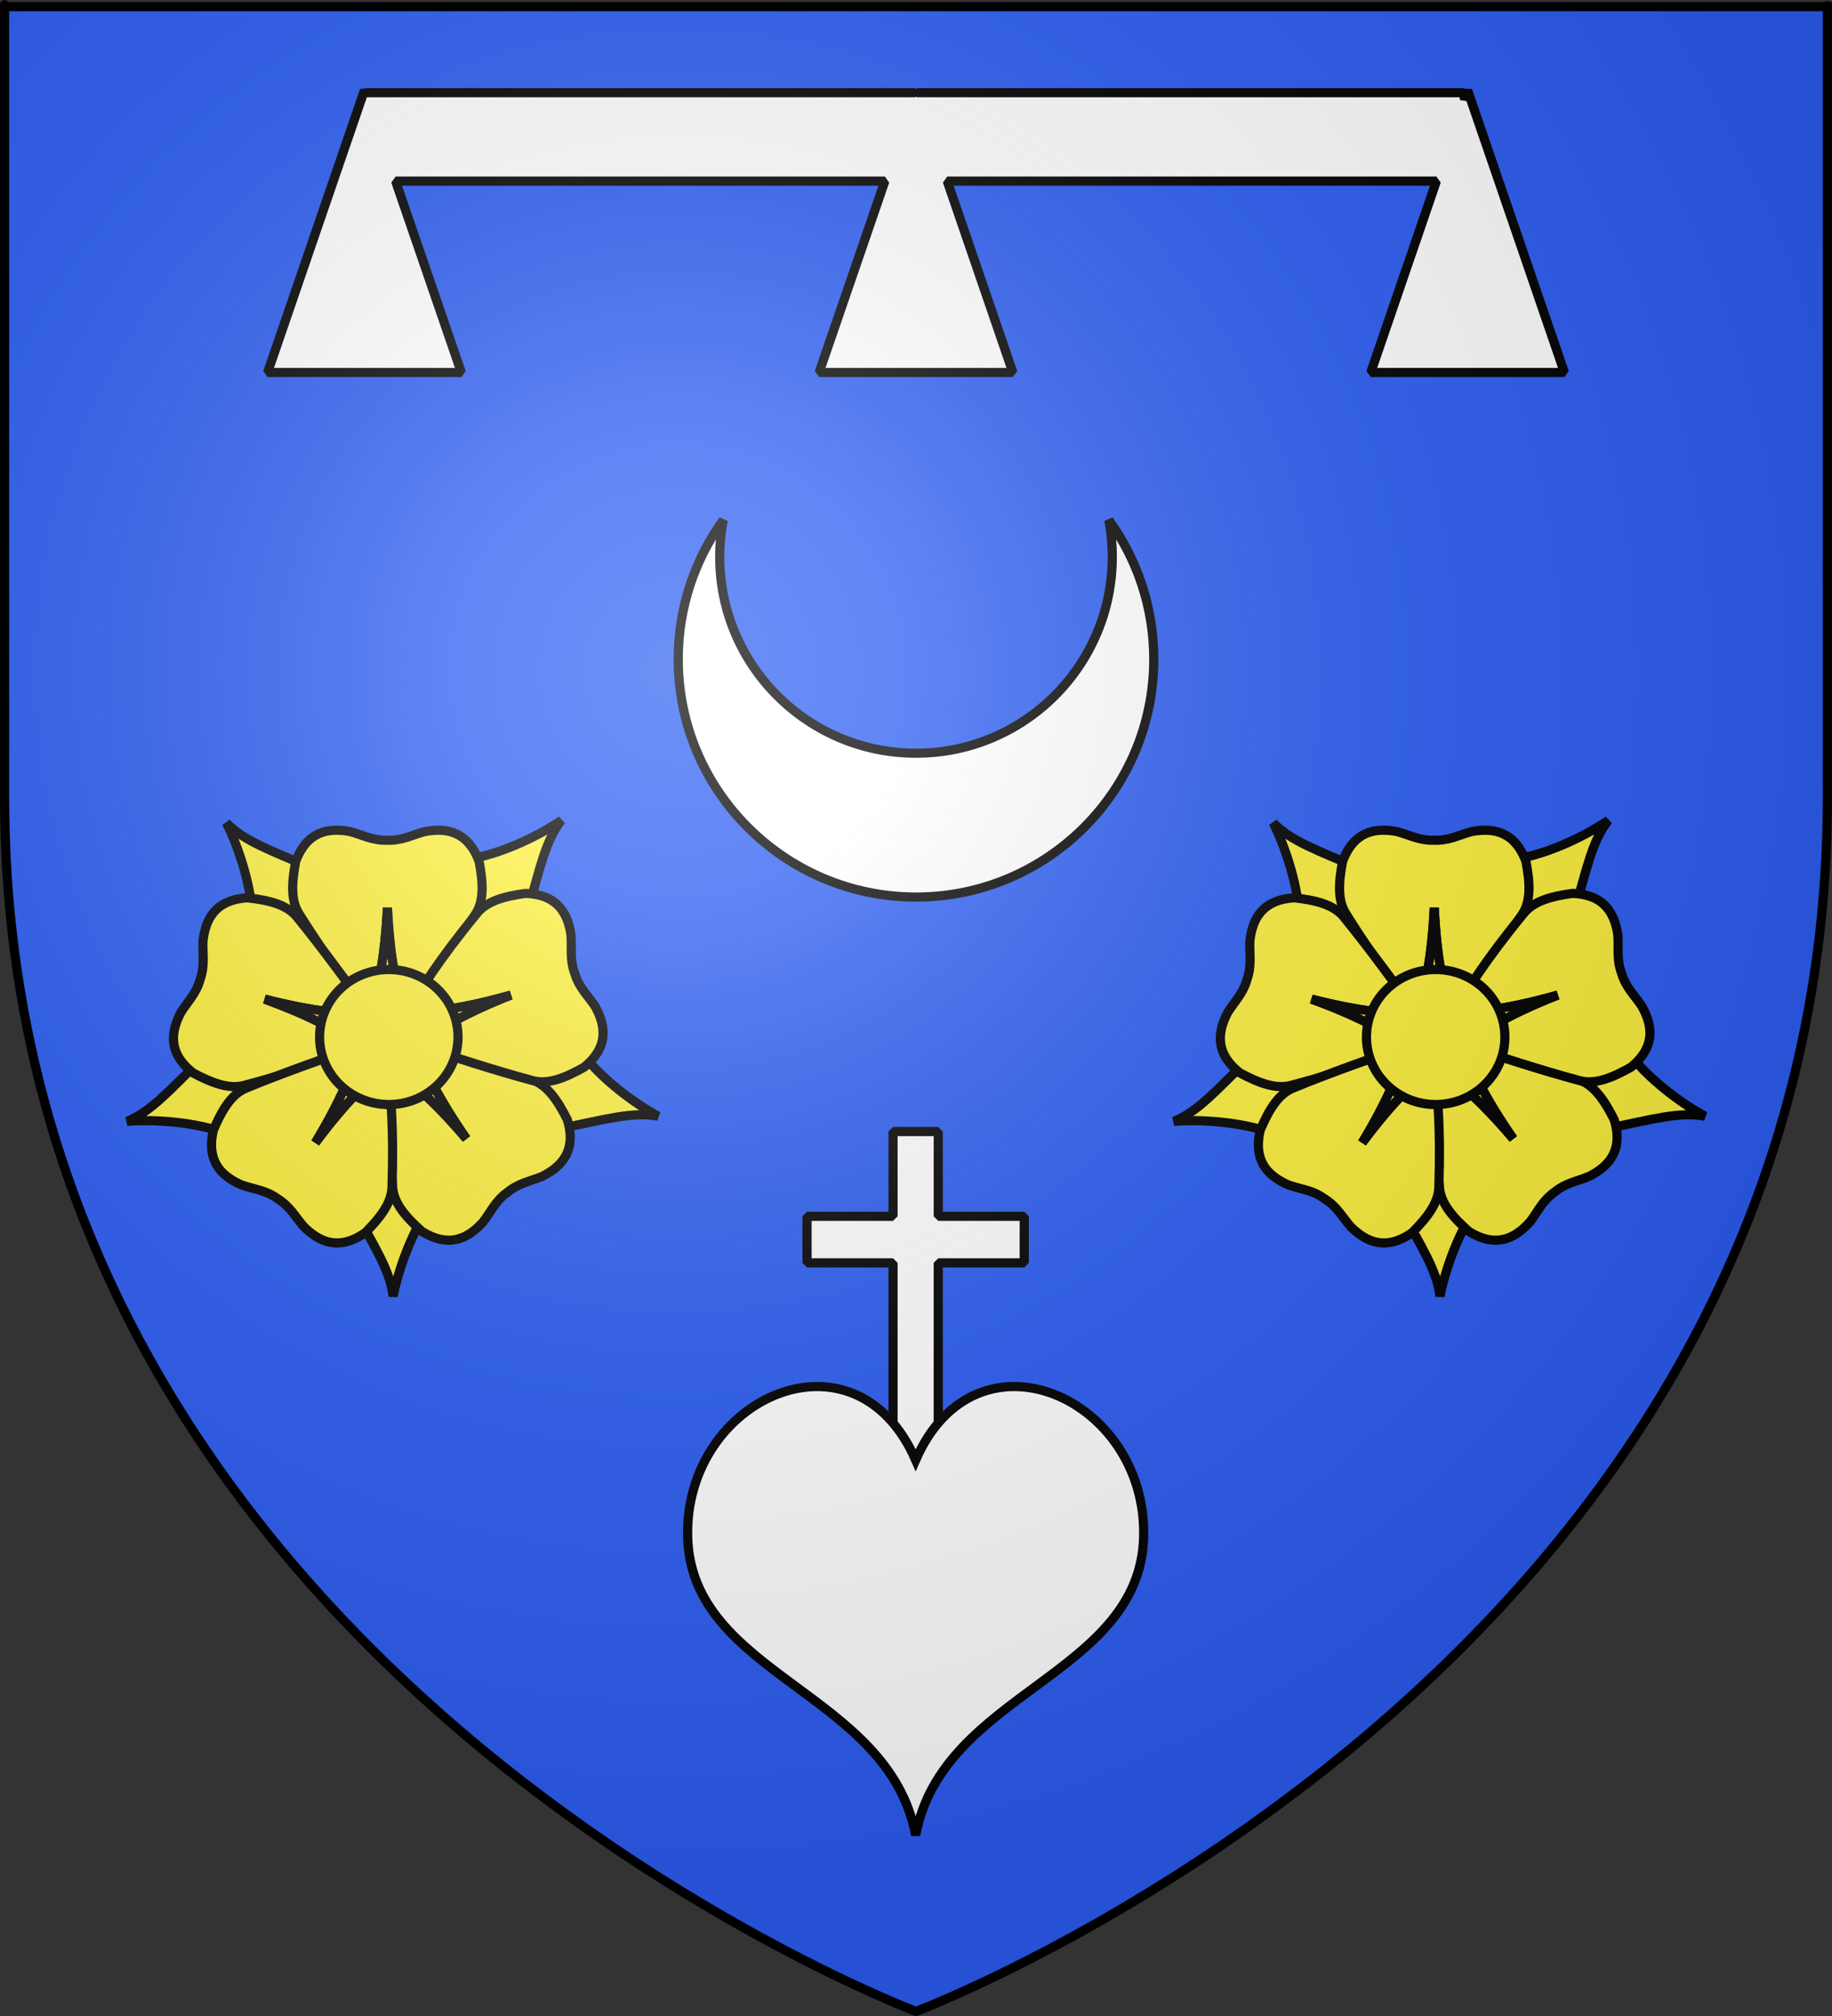
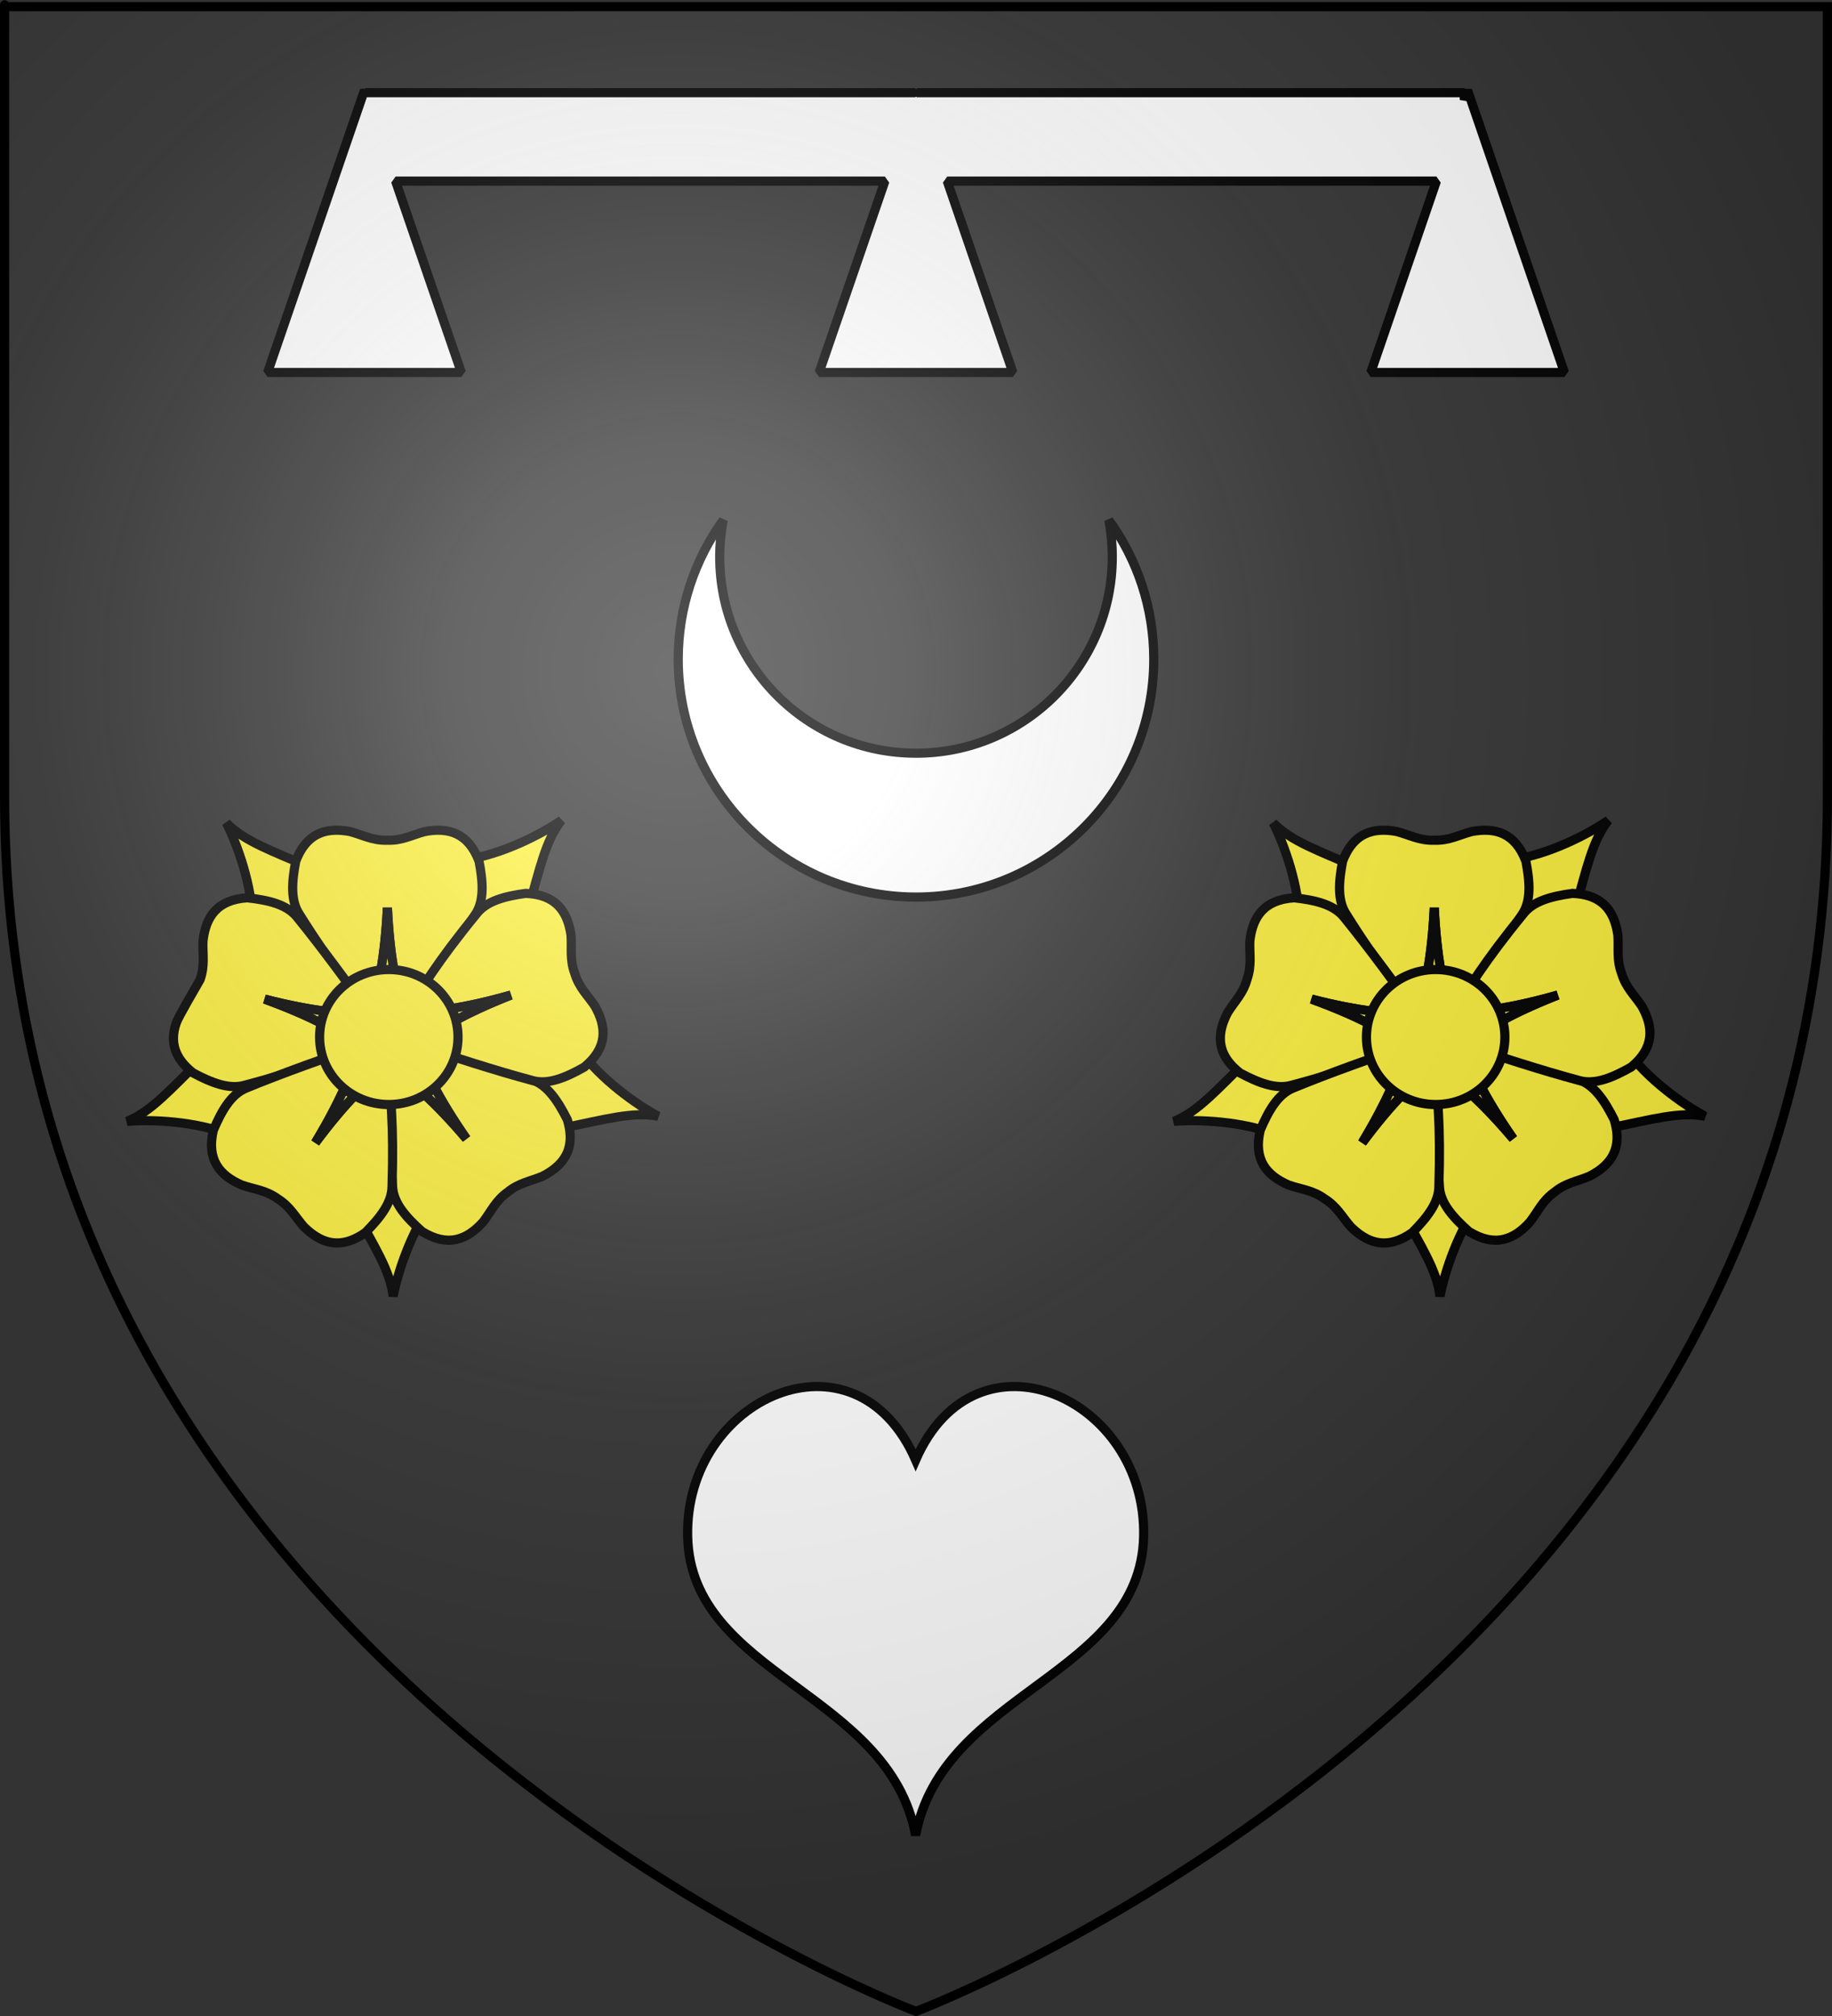
<svg xmlns="http://www.w3.org/2000/svg" xmlns:ns1="http://sodipodi.sourceforge.net/DTD/sodipodi-0.dtd" xmlns:ns2="http://www.inkscape.org/namespaces/inkscape" xmlns:xlink="http://www.w3.org/1999/xlink" height="660" width="600" version="1.0" id="svg2" ns1:version="0.32" ns2:version="0.46" ns1:docname="Blason ville fr Veulettes-sur-Mer (Seine-Maritime).svg" ns1:docbase="D:\Mes documents\Renaud-Notre Lapin" ns2:export-filename="/Users/olivier/Desktop/Blason Rouge/Blason_Vide_3D.png" ns2:export-xdpi="144" ns2:export-ydpi="144" ns2:output_extension="org.inkscape.output.svg.inkscape">
  <rect width="100%" height="100%" fill="#333333" stroke="none" />
  <ns1:namedview ns2:window-height="814" ns2:window-width="1152" ns2:pageshadow="2" ns2:pageopacity="0.0" guidetolerance="10.0" gridtolerance="10.0" objecttolerance="10.0" borderopacity="1.0" bordercolor="#666666" pagecolor="#ffffff" id="base" showgrid="false" height="660px" ns2:zoom="0.63" ns2:cx="238.42548" ns2:cy="274.31559" ns2:window-x="0" ns2:window-y="14" ns2:current-layer="layer3" showguides="true" ns2:guide-bbox="true" />
  <desc id="desc4">Flag of Canton of Valais (Wallis)</desc>
  <defs id="defs6">
    <linearGradient id="linearGradient2893">
      <stop style="stop-color:white;stop-opacity:0.314;" offset="0" id="stop2895" />
      <stop id="stop2897" offset="0.19" style="stop-color:white;stop-opacity:0.251;" />
      <stop style="stop-color:#6b6b6b;stop-opacity:0.125;" offset="0.6" id="stop2901" />
      <stop style="stop-color:black;stop-opacity:0.125;" offset="1" id="stop2899" />
    </linearGradient>
    <g id="s">
      <g id="c">
        <path id="t" d="M 0,0 L 0,1 L 0.5,1 L 0,0 z" transform="matrix(0.951,0.309,-0.309,0.951,0,-1)" />
        <use xlink:href="#t" transform="scale(-1,1)" id="use2144" x="0" y="0" width="810" height="540" />
      </g>
      <g id="a">
        <use xlink:href="#c" transform="matrix(0.309,0.951,-0.951,0.309,0,0)" id="use2147" x="0" y="0" width="810" height="540" />
        <use xlink:href="#c" transform="matrix(-0.809,0.588,-0.588,-0.809,0,0)" id="use2149" x="0" y="0" width="810" height="540" />
      </g>
      <use xlink:href="#a" transform="scale(-1,1)" id="use2151" x="0" y="0" width="810" height="540" />
    </g>
    <radialGradient ns2:collect="always" xlink:href="#linearGradient2893" id="radialGradient10915" gradientUnits="userSpaceOnUse" gradientTransform="matrix(1.353,0,0,1.349,-75.691,-85.747)" cx="221.445" cy="226.331" fx="221.445" fy="226.331" r="300" />
  </defs>
  <g ns2:groupmode="layer" id="layer3" ns2:label="Fond écu" style="display:inline" transform="translate(-1.938,1.2525328e-6)">
    <g style="fill:#fcef3c" transform="matrix(-0.226,4.106416e-2,0,0.22,1237.759,-14.878)" id="g9080" />
    <g style="fill:#fcef3c" id="g9102" transform="matrix(0.226,4.106416e-2,0,0.22,517.424,-14.878)" />
    <g id="g5172" transform="matrix(-0.226,4.106416e-2,0,0.22,1467.917,164.328)" style="fill:#fcef3c" />
    <g transform="matrix(0.226,4.106416e-2,0,0.22,747.583,164.328)" id="g5174" style="fill:#fcef3c" />
    <path id="path5965" style="fill:#e20909;fill-rule:evenodd;stroke:#000000;stroke-width:2;stroke-linecap:butt;stroke-linejoin:miter;stroke-miterlimit:4;stroke-dasharray:none;stroke-opacity:1" d="" ns1:nodetypes="cc" />
    <path d="" style="fill:#e20909;fill-rule:evenodd;stroke:#000000;stroke-width:2;stroke-linecap:butt;stroke-linejoin:miter;stroke-miterlimit:4;stroke-dasharray:none;stroke-opacity:1" id="path5975" ns1:nodetypes="ccccc" />
    <g id="g11024" transform="translate(-1628.86,-1994.259)" />
    <g id="g9301" transform="translate(-14.567,0)" style="display:inline" />
-     <path ns2:export-ydpi="144" ns2:export-xdpi="144" id="path10853" style="opacity:1;fill:#2b5df2;fill-opacity:1;fill-rule:evenodd;stroke:#000000;stroke-width:2.5;stroke-linecap:butt;stroke-linejoin:miter;stroke-miterlimit:4;stroke-dasharray:none;stroke-opacity:1" d="M 301.938,658.5 C 301.938,658.5 600.438,546.18 600.438,260.728 C 600.438,-24.723 600.438,2.176 600.438,2.176 L 3.438,2.176 L 3.438,260.728 C 3.438,546.18 301.938,658.5 301.938,658.5 z" ns1:nodetypes="cccccc" />
  </g>
  <g ns2:groupmode="layer" id="layer4" ns2:label="Meubles" transform="translate(-1.938,1.2525328e-6)" style="display:inline">
    <g id="g5098" transform="matrix(0.924,0,0,0.924,22.827,40.104)" style="stroke:#000000;stroke-width:3.245;stroke-miterlimit:4;stroke-dasharray:none;stroke-opacity:1;display:inline">
-       <path id="rect5093" d="M 293.927,357.514 L 293.927,387.538 L 263.445,387.538 L 263.445,404.042 L 293.927,404.042 L 293.927,474.364 L 309.95,474.364 L 309.95,404.042 L 340.431,404.042 L 340.431,387.538 L 309.95,387.538 L 309.95,357.514 L 293.927,357.514 z" style="fill:#ffffff;stroke:#000000;stroke-width:3.245;stroke-linejoin:bevel;stroke-miterlimit:4;stroke-dasharray:none;stroke-opacity:1" />
      <g style="fill:#ffffff;stroke:#000000;stroke-width:4.237;stroke-miterlimit:4;stroke-dasharray:none;stroke-opacity:1" transform="matrix(0.766,0,0,0.766,219.801,446.545)" id="g4898">
        <g id="g4900" ns2:label="Fond écu" style="opacity:1;fill:#ffffff;stroke:#000000;stroke-width:4.237;stroke-miterlimit:4;stroke-dasharray:none;stroke-opacity:1;display:inline" transform="translate(-193.244,-191.393)">
          <path id="path6679" style="fill:#ffffff;fill-opacity:1;stroke:#000000;stroke-width:4.237;stroke-miterlimit:4;stroke-dasharray:none;stroke-opacity:1" d="M 300.481,400.668 C 312.897,334.3 404.4,326.905 405.977,262.587 C 407.552,198.312 328.621,162.773 300.481,227.107 C 272.342,162.773 193.41,198.312 194.986,262.587 C 196.562,326.905 288.066,334.3 300.481,400.668 z" ns1:nodetypes="cscsc" />
        </g>
        <g style="fill:#ffffff;stroke:#000000;stroke-width:4.237;stroke-miterlimit:4;stroke-dasharray:none;stroke-opacity:1" id="g4903" ns2:label="Meubles" transform="translate(-193.244,-191.393)" />
      </g>
    </g>
    <path style="fill:#ffffff;stroke:#000000;stroke-width:3;stroke-linejoin:bevel;stroke-miterlimit:4;stroke-dasharray:none;stroke-opacity:1;display:inline" d="M 238.805,170.266 C 229.539,183.079 224.068,198.812 224.068,215.821 C 224.068,258.804 258.969,293.678 301.952,293.678 C 344.935,293.678 379.808,258.804 379.808,215.821 C 379.808,198.814 374.363,183.078 365.099,170.266 C 365.839,174.168 366.224,178.196 366.224,182.313 C 366.224,217.797 337.436,246.585 301.952,246.585 C 266.468,246.585 237.653,217.797 237.653,182.313 C 237.653,178.196 238.064,174.168 238.805,170.266 z" id="path5079" />
    <path style="fill:#ffffff;stroke:#000000;stroke-width:3;stroke-linejoin:bevel;stroke-miterlimit:4;stroke-dasharray:none;stroke-opacity:1;display:inline" d="M 121.288,29.577 L 121.019,30.345 L 120.981,30.345 L 120.981,30.46 L 89.577,121.946 L 153.037,121.946 L 131.5,59.292 L 291.745,59.292 L 270.208,121.946 L 333.669,121.946 L 312.17,59.292 L 472.377,59.292 L 450.877,121.946 L 514.3,121.946 L 482.589,29.577 L 481.514,32.725 L 481.514,30.345 L 302.226,30.345 L 301.957,29.577 L 301.689,30.345 L 121.556,30.345 L 121.288,29.577 z" id="rect5082" />
    <g id="g5225" transform="translate(1.557,39.807)" style="stroke:#000000;stroke-width:3;stroke-miterlimit:4;stroke-dasharray:none;stroke-opacity:1;display:inline">
      <g style="fill:#fcef3c;stroke:#000000;stroke-width:3.364;stroke-miterlimit:4;stroke-dasharray:none;stroke-opacity:1" transform="matrix(0.892,0,0,0.892,39.935,226.486)" id="g5105">
        <g transform="matrix(0.202,0,0,0.202,3.622,3.232)" style="fill:#fcef3c;stroke:#000000;stroke-width:16.653;stroke-miterlimit:4;stroke-dasharray:none;stroke-opacity:1" id="g5107">
          <path d="M 958.886,534.195 C 918.345,512.647 854.113,466.468 815.852,413.608 L 640.732,418.824 L 622.909,473.193 L 784.137,555.91 C 863.503,539.789 912.556,525.5 958.886,534.195 z" style="fill:#fcef3c;fill-opacity:1;fill-rule:evenodd;stroke:#000000;stroke-width:16.653;stroke-linecap:butt;stroke-linejoin:miter;stroke-miterlimit:4;stroke-dasharray:none;stroke-opacity:1" id="path5109" />
          <path d="M 477.117,861.464 C 485.736,816.369 510.892,741.366 550.099,689.205 L 493.414,523.43 L 436.207,522.454 L 404.778,700.916 C 443.612,771.985 471.747,814.633 477.117,861.464 z" style="fill:#fcef3c;fill-opacity:1;fill-rule:evenodd;stroke:#000000;stroke-width:16.653;stroke-linecap:butt;stroke-linejoin:miter;stroke-miterlimit:4;stroke-dasharray:none;stroke-opacity:1" id="path5111" />
          <path d="M -6.497,543.543 C 39.251,539.669 118.26,543.644 179.069,567.314 L 323.386,467.982 L 308.882,412.635 L 128.562,430.55 C 70.615,487.127 37.146,525.73 -6.497,543.543 z" style="fill:#fcef3c;fill-opacity:1;fill-rule:evenodd;stroke:#000000;stroke-width:16.653;stroke-linecap:butt;stroke-linejoin:miter;stroke-miterlimit:4;stroke-dasharray:none;stroke-opacity:1" id="path5113" />
          <path d="M 783.021,-3.399 C 745.207,22.64 674.614,58.344 610.067,67.922 L 533.949,225.721 L 573.977,266.605 L 721.716,161.678 C 744.006,83.819 753.943,33.702 783.021,-3.399 z" style="fill:#fcef3c;fill-opacity:1;fill-rule:evenodd;stroke:#000000;stroke-width:16.653;stroke-linecap:butt;stroke-linejoin:miter;stroke-miterlimit:4;stroke-dasharray:none;stroke-opacity:1" id="path5115" />
          <path d="M 173.937,1.199 C 194.801,42.097 220.955,116.758 221.999,182.003 L 368.473,278.126 L 414.246,243.796 L 329.566,83.591 C 255.296,51.298 206.912,34.884 173.937,1.199 z" style="fill:#fcef3c;fill-opacity:1;fill-rule:evenodd;stroke:#000000;stroke-width:16.653;stroke-linecap:butt;stroke-linejoin:miter;stroke-miterlimit:4;stroke-dasharray:none;stroke-opacity:1" id="path5117" />
        </g>
        <g style="fill:#fcef3c;stroke:#000000;stroke-width:16.653;stroke-miterlimit:4;stroke-dasharray:none;stroke-opacity:1" transform="matrix(0.202,0,0,0.202,3.622,3.232)" id="g5119">
          <path d="M 375.288,14.554 C 342.603,14.257 315.935,29.037 300.101,70.867 C 293.112,107.638 290.159,142.405 306.851,167.336 C 367.467,264.2 399.455,299.404 439.195,351.304 C 449.866,295.005 462.197,248.644 466.695,155.304 C 471.193,248.644 483.523,295.005 494.195,351.304 C 539.163,290.403 584.879,229.876 626.57,167.336 C 643.261,142.405 640.277,107.638 633.288,70.867 C 613.8,19.384 577.909,8.88 534.57,17.023 C 510.874,23.403 493.718,33.478 467.288,32.742 L 467.235,32.746 L 466.141,32.746 L 466.132,32.742 C 439.702,33.478 422.515,23.403 398.82,17.023 C 390.694,15.496 382.831,14.623 375.288,14.554 z" style="fill:#fcef3c;fill-opacity:1;fill-rule:evenodd;stroke:#000000;stroke-width:16.653;stroke-linecap:butt;stroke-linejoin:miter;stroke-miterlimit:4;stroke-dasharray:none;stroke-opacity:1" id="path5121" />
          <path d="M 466.695,155.304 C 462.197,248.644 449.866,295.005 439.195,351.304 C 439.039,351.101 438.881,350.913 438.726,350.711 L 438.788,351.898 L 493.757,351.898 L 493.882,349.679 C 483.283,294.112 471.149,247.738 466.695,155.304 z" style="fill:#fcef3c;fill-opacity:1;fill-rule:evenodd;stroke:#000000;stroke-width:16.653;stroke-linecap:butt;stroke-linejoin:miter;stroke-miterlimit:4;stroke-dasharray:none;stroke-opacity:1" id="path5123" />
-           <path d="M 82.133,367.212 C 72.2,398.353 78.449,428.195 113.74,455.672 C 146.81,473.205 179.155,486.289 207.903,477.701 C 318.344,448.382 361.422,428.212 422.741,405.565 C 372.101,378.749 331.446,353.281 243.595,321.43 C 334.102,344.686 382.037,346.591 438.978,353.016 C 394.065,292.073 349.731,230.527 302.286,172.231 C 283.393,148.924 249.295,141.512 212.1,137.334 C 157.158,140.756 136.526,171.946 131.513,215.758 C 130.613,240.281 135.175,259.646 126.669,284.681 L 126.657,284.733 L 126.334,285.778 L 126.328,285.786 C 119.229,311.255 104.529,324.702 91.439,345.458 C 87.581,352.771 84.426,360.025 82.133,367.212 z" style="fill:#fcef3c;fill-opacity:1;fill-rule:evenodd;stroke:#000000;stroke-width:16.653;stroke-linecap:butt;stroke-linejoin:miter;stroke-miterlimit:4;stroke-dasharray:none;stroke-opacity:1" id="path5125" />
+           <path d="M 82.133,367.212 C 72.2,398.353 78.449,428.195 113.74,455.672 C 146.81,473.205 179.155,486.289 207.903,477.701 C 318.344,448.382 361.422,428.212 422.741,405.565 C 372.101,378.749 331.446,353.281 243.595,321.43 C 334.102,344.686 382.037,346.591 438.978,353.016 C 394.065,292.073 349.731,230.527 302.286,172.231 C 283.393,148.924 249.295,141.512 212.1,137.334 C 157.158,140.756 136.526,171.946 131.513,215.758 C 130.613,240.281 135.175,259.646 126.669,284.681 L 126.657,284.733 L 126.334,285.778 L 126.328,285.786 C 87.581,352.771 84.426,360.025 82.133,367.212 z" style="fill:#fcef3c;fill-opacity:1;fill-rule:evenodd;stroke:#000000;stroke-width:16.653;stroke-linecap:butt;stroke-linejoin:miter;stroke-miterlimit:4;stroke-dasharray:none;stroke-opacity:1" id="path5125" />
          <path d="M 243.595,321.43 C 331.446,353.281 372.101,378.749 422.741,405.565 C 422.501,405.653 422.275,405.749 422.036,405.837 L 423.189,406.128 L 439.416,353.609 L 437.333,352.835 C 381.113,346.557 333.224,344.461 243.595,321.43 z" style="fill:#fcef3c;fill-opacity:1;fill-rule:evenodd;stroke:#000000;stroke-width:16.653;stroke-linecap:butt;stroke-linejoin:miter;stroke-miterlimit:4;stroke-dasharray:none;stroke-opacity:1" id="path5127" />
          <path d="M 768.51,631.019 C 794.603,611.331 806.734,583.359 793.789,540.547 C 776.916,507.137 758.065,477.775 729.636,468.186 C 622.54,428.346 575.722,419.936 512.583,403.016 C 538.44,454.151 556.925,498.421 610.254,575.157 C 549.793,503.904 511.758,474.667 468.981,436.541 C 470.456,512.231 471.109,588.08 476.18,663.071 C 478.145,693.009 501.702,718.751 529.656,743.641 C 576.487,772.575 611.343,759.025 640.736,726.152 C 655.632,706.651 663.091,688.206 684.491,672.679 L 684.531,672.644 L 685.398,671.977 L 685.408,671.975 C 705.912,655.281 725.678,652.792 748.351,643.405 C 755.724,639.662 762.489,635.562 768.51,631.019 z" style="fill:#fcef3c;fill-opacity:1;fill-rule:evenodd;stroke:#000000;stroke-width:16.653;stroke-linecap:butt;stroke-linejoin:miter;stroke-miterlimit:4;stroke-dasharray:none;stroke-opacity:1" id="path5129" />
          <path d="M 610.254,575.157 C 556.925,498.421 538.44,454.151 512.583,403.016 C 512.83,403.082 513.069,403.135 513.316,403.201 L 512.543,402.297 L 468.966,435.804 L 470.22,437.639 C 512.493,475.229 550.38,504.595 610.254,575.157 z" style="fill:#fcef3c;fill-opacity:1;fill-rule:evenodd;stroke:#000000;stroke-width:16.653;stroke-linecap:butt;stroke-linejoin:miter;stroke-miterlimit:4;stroke-dasharray:none;stroke-opacity:1" id="path5131" />
          <path d="M 333.068,750.217 C 360.029,768.697 390.407,771.305 426.883,745.421 C 453.195,718.801 475.039,691.593 475.093,661.591 C 478.817,547.385 471.906,500.323 467.875,435.079 C 427.613,475.853 391.518,507.453 335.718,582.411 C 384.051,502.434 399.679,457.078 422.227,404.399 C 350.933,429.861 279.227,454.595 209.739,483.244 C 181.979,494.625 165.062,525.144 150.35,559.561 C 137.807,613.161 161.735,641.9 202.248,659.317 C 225.473,667.24 245.332,668.448 266.857,683.802 L 266.903,683.829 L 267.811,684.439 L 267.816,684.447 C 290.163,698.579 298.807,716.529 314.915,735.042 C 320.807,740.842 326.846,745.952 333.068,750.217 z" style="fill:#fcef3c;fill-opacity:1;fill-rule:evenodd;stroke:#000000;stroke-width:16.653;stroke-linecap:butt;stroke-linejoin:miter;stroke-miterlimit:4;stroke-dasharray:none;stroke-opacity:1" id="path5133" />
          <path d="M 335.718,582.411 C 391.518,507.453 427.613,475.853 467.875,435.079 C 467.891,435.335 467.917,435.579 467.933,435.834 L 468.543,434.813 L 422.922,404.15 L 421.58,405.922 C 399.38,457.953 383.583,503.21 335.718,582.411 z" style="fill:#fcef3c;fill-opacity:1;fill-rule:evenodd;stroke:#000000;stroke-width:16.653;stroke-linecap:butt;stroke-linejoin:miter;stroke-miterlimit:4;stroke-dasharray:none;stroke-opacity:1" id="path5135" />
          <path d="M 795.294,182.527 C 785.113,151.466 762.574,130.933 717.876,129.322 C 680.803,134.472 646.921,142.803 628.645,166.597 C 556.281,255.03 533.169,296.604 496.721,350.867 C 553.473,342.955 601.343,339.796 691.21,314.179 C 604.222,348.319 564.247,374.841 514.327,402.973 C 586.418,426.079 658.394,450.014 730.989,469.492 C 759.951,477.325 791.933,463.369 824.532,444.977 C 867.068,410.034 865.531,372.669 843.942,334.217 C 830.313,313.81 815.276,300.783 807.513,275.508 L 807.493,275.458 L 807.143,274.422 L 807.143,274.412 C 797.985,249.609 802.029,230.101 800.488,205.61 C 799.333,197.423 797.643,189.695 795.294,182.527 z" style="fill:#fcef3c;fill-opacity:1;fill-rule:evenodd;stroke:#000000;stroke-width:16.653;stroke-linecap:butt;stroke-linejoin:miter;stroke-miterlimit:4;stroke-dasharray:none;stroke-opacity:1" id="path5137" />
          <g transform="matrix(0.32,0.947,-0.947,0.32,688.938,-180.564)" style="fill:#fcef3c;fill-opacity:1;stroke:#000000;stroke-width:16.653;stroke-miterlimit:4;stroke-dasharray:none;stroke-opacity:1" id="g5139">
            <path d="M 469.438,156.219 C 464.94,249.558 452.609,295.919 441.938,352.219 C 441.782,352.016 441.624,351.828 441.469,351.625 L 441.531,352.812 L 496.5,352.812 L 496.625,350.594 C 486.026,295.026 473.892,248.653 469.438,156.219 z" style="fill:#fcef3c;fill-opacity:1;fill-rule:evenodd;stroke:#000000;stroke-width:16.653;stroke-linecap:butt;stroke-linejoin:miter;stroke-miterlimit:4;stroke-dasharray:none;stroke-opacity:1" id="path5141" />
          </g>
        </g>
        <path d="M 614.688,409.418 C 614.708,480.674 555.443,538.448 482.328,538.448 C 409.214,538.448 349.948,480.674 349.968,409.418 C 349.948,338.162 409.214,280.388 482.328,280.388 C 555.443,280.388 614.708,338.162 614.688,409.418 L 614.688,409.418 z" transform="matrix(0.192,0,0,0.192,5.808,3.468)" style="fill:#fcef3c;fill-opacity:1;fill-rule:evenodd;stroke:#000000;stroke-width:17.556;stroke-miterlimit:4;stroke-dasharray:none;stroke-opacity:1" id="path5143" />
      </g>
      <g id="g5145" transform="matrix(0.892,0,0,0.892,382.792,226.486)" style="fill:#fcef3c;stroke:#000000;stroke-width:3.364;stroke-miterlimit:4;stroke-dasharray:none;stroke-opacity:1">
        <g id="g5147" style="fill:#fcef3c;stroke:#000000;stroke-width:16.653;stroke-miterlimit:4;stroke-dasharray:none;stroke-opacity:1" transform="matrix(0.202,0,0,0.202,3.622,3.232)">
          <path id="path5149" style="fill:#fcef3c;fill-opacity:1;fill-rule:evenodd;stroke:#000000;stroke-width:16.653;stroke-linecap:butt;stroke-linejoin:miter;stroke-miterlimit:4;stroke-dasharray:none;stroke-opacity:1" d="M 958.886,534.195 C 918.345,512.647 854.113,466.468 815.852,413.608 L 640.732,418.824 L 622.909,473.193 L 784.137,555.91 C 863.503,539.789 912.556,525.5 958.886,534.195 z" />
          <path id="path5151" style="fill:#fcef3c;fill-opacity:1;fill-rule:evenodd;stroke:#000000;stroke-width:16.653;stroke-linecap:butt;stroke-linejoin:miter;stroke-miterlimit:4;stroke-dasharray:none;stroke-opacity:1" d="M 477.117,861.464 C 485.736,816.369 510.892,741.366 550.099,689.205 L 493.414,523.43 L 436.207,522.454 L 404.778,700.916 C 443.612,771.985 471.747,814.633 477.117,861.464 z" />
          <path id="path5153" style="fill:#fcef3c;fill-opacity:1;fill-rule:evenodd;stroke:#000000;stroke-width:16.653;stroke-linecap:butt;stroke-linejoin:miter;stroke-miterlimit:4;stroke-dasharray:none;stroke-opacity:1" d="M -6.497,543.543 C 39.251,539.669 118.26,543.644 179.069,567.314 L 323.386,467.982 L 308.882,412.635 L 128.562,430.55 C 70.615,487.127 37.146,525.73 -6.497,543.543 z" />
          <path id="path5155" style="fill:#fcef3c;fill-opacity:1;fill-rule:evenodd;stroke:#000000;stroke-width:16.653;stroke-linecap:butt;stroke-linejoin:miter;stroke-miterlimit:4;stroke-dasharray:none;stroke-opacity:1" d="M 783.021,-3.399 C 745.207,22.64 674.614,58.344 610.067,67.922 L 533.949,225.721 L 573.977,266.605 L 721.716,161.678 C 744.006,83.819 753.943,33.702 783.021,-3.399 z" />
          <path id="path5157" style="fill:#fcef3c;fill-opacity:1;fill-rule:evenodd;stroke:#000000;stroke-width:16.653;stroke-linecap:butt;stroke-linejoin:miter;stroke-miterlimit:4;stroke-dasharray:none;stroke-opacity:1" d="M 173.937,1.199 C 194.801,42.097 220.955,116.758 221.999,182.003 L 368.473,278.126 L 414.246,243.796 L 329.566,83.591 C 255.296,51.298 206.912,34.884 173.937,1.199 z" />
        </g>
        <g id="g5159" transform="matrix(0.202,0,0,0.202,3.622,3.232)" style="fill:#fcef3c;stroke:#000000;stroke-width:16.653;stroke-miterlimit:4;stroke-dasharray:none;stroke-opacity:1">
          <path id="path5161" style="fill:#fcef3c;fill-opacity:1;fill-rule:evenodd;stroke:#000000;stroke-width:16.653;stroke-linecap:butt;stroke-linejoin:miter;stroke-miterlimit:4;stroke-dasharray:none;stroke-opacity:1" d="M 375.288,14.554 C 342.603,14.257 315.935,29.037 300.101,70.867 C 293.112,107.638 290.159,142.405 306.851,167.336 C 367.467,264.2 399.455,299.404 439.195,351.304 C 449.866,295.005 462.197,248.644 466.695,155.304 C 471.193,248.644 483.523,295.005 494.195,351.304 C 539.163,290.403 584.879,229.876 626.57,167.336 C 643.261,142.405 640.277,107.638 633.288,70.867 C 613.8,19.384 577.909,8.88 534.57,17.023 C 510.874,23.403 493.718,33.478 467.288,32.742 L 467.235,32.746 L 466.141,32.746 L 466.132,32.742 C 439.702,33.478 422.515,23.403 398.82,17.023 C 390.694,15.496 382.831,14.623 375.288,14.554 z" />
          <path id="path5163" style="fill:#fcef3c;fill-opacity:1;fill-rule:evenodd;stroke:#000000;stroke-width:16.653;stroke-linecap:butt;stroke-linejoin:miter;stroke-miterlimit:4;stroke-dasharray:none;stroke-opacity:1" d="M 466.695,155.304 C 462.197,248.644 449.866,295.005 439.195,351.304 C 439.039,351.101 438.881,350.913 438.726,350.711 L 438.788,351.898 L 493.757,351.898 L 493.882,349.679 C 483.283,294.112 471.149,247.738 466.695,155.304 z" />
          <path id="path5165" style="fill:#fcef3c;fill-opacity:1;fill-rule:evenodd;stroke:#000000;stroke-width:16.653;stroke-linecap:butt;stroke-linejoin:miter;stroke-miterlimit:4;stroke-dasharray:none;stroke-opacity:1" d="M 82.133,367.212 C 72.2,398.353 78.449,428.195 113.74,455.672 C 146.81,473.205 179.155,486.289 207.903,477.701 C 318.344,448.382 361.422,428.212 422.741,405.565 C 372.101,378.749 331.446,353.281 243.595,321.43 C 334.102,344.686 382.037,346.591 438.978,353.016 C 394.065,292.073 349.731,230.527 302.286,172.231 C 283.393,148.924 249.295,141.512 212.1,137.334 C 157.158,140.756 136.526,171.946 131.513,215.758 C 130.613,240.281 135.175,259.646 126.669,284.681 L 126.657,284.733 L 126.334,285.778 L 126.328,285.786 C 119.229,311.255 104.529,324.702 91.439,345.458 C 87.581,352.771 84.426,360.025 82.133,367.212 z" />
          <path id="path5167" style="fill:#fcef3c;fill-opacity:1;fill-rule:evenodd;stroke:#000000;stroke-width:16.653;stroke-linecap:butt;stroke-linejoin:miter;stroke-miterlimit:4;stroke-dasharray:none;stroke-opacity:1" d="M 243.595,321.43 C 331.446,353.281 372.101,378.749 422.741,405.565 C 422.501,405.653 422.275,405.749 422.036,405.837 L 423.189,406.128 L 439.416,353.609 L 437.333,352.835 C 381.113,346.557 333.224,344.461 243.595,321.43 z" />
          <path id="path5169" style="fill:#fcef3c;fill-opacity:1;fill-rule:evenodd;stroke:#000000;stroke-width:16.653;stroke-linecap:butt;stroke-linejoin:miter;stroke-miterlimit:4;stroke-dasharray:none;stroke-opacity:1" d="M 768.51,631.019 C 794.603,611.331 806.734,583.359 793.789,540.547 C 776.916,507.137 758.065,477.775 729.636,468.186 C 622.54,428.346 575.722,419.936 512.583,403.016 C 538.44,454.151 556.925,498.421 610.254,575.157 C 549.793,503.904 511.758,474.667 468.981,436.541 C 470.456,512.231 471.109,588.08 476.18,663.071 C 478.145,693.009 501.702,718.751 529.656,743.641 C 576.487,772.575 611.343,759.025 640.736,726.152 C 655.632,706.651 663.091,688.206 684.491,672.679 L 684.531,672.644 L 685.398,671.977 L 685.408,671.975 C 705.912,655.281 725.678,652.792 748.351,643.405 C 755.724,639.662 762.489,635.562 768.51,631.019 z" />
          <path id="path5171" style="fill:#fcef3c;fill-opacity:1;fill-rule:evenodd;stroke:#000000;stroke-width:16.653;stroke-linecap:butt;stroke-linejoin:miter;stroke-miterlimit:4;stroke-dasharray:none;stroke-opacity:1" d="M 610.254,575.157 C 556.925,498.421 538.44,454.151 512.583,403.016 C 512.83,403.082 513.069,403.135 513.316,403.201 L 512.543,402.297 L 468.966,435.804 L 470.22,437.639 C 512.493,475.229 550.38,504.595 610.254,575.157 z" />
          <path id="path5173" style="fill:#fcef3c;fill-opacity:1;fill-rule:evenodd;stroke:#000000;stroke-width:16.653;stroke-linecap:butt;stroke-linejoin:miter;stroke-miterlimit:4;stroke-dasharray:none;stroke-opacity:1" d="M 333.068,750.217 C 360.029,768.697 390.407,771.305 426.883,745.421 C 453.195,718.801 475.039,691.593 475.093,661.591 C 478.817,547.385 471.906,500.323 467.875,435.079 C 427.613,475.853 391.518,507.453 335.718,582.411 C 384.051,502.434 399.679,457.078 422.227,404.399 C 350.933,429.861 279.227,454.595 209.739,483.244 C 181.979,494.625 165.062,525.144 150.35,559.561 C 137.807,613.161 161.735,641.9 202.248,659.317 C 225.473,667.24 245.332,668.448 266.857,683.802 L 266.903,683.829 L 267.811,684.439 L 267.816,684.447 C 290.163,698.579 298.807,716.529 314.915,735.042 C 320.807,740.842 326.846,745.952 333.068,750.217 z" />
          <path id="path5175" style="fill:#fcef3c;fill-opacity:1;fill-rule:evenodd;stroke:#000000;stroke-width:16.653;stroke-linecap:butt;stroke-linejoin:miter;stroke-miterlimit:4;stroke-dasharray:none;stroke-opacity:1" d="M 335.718,582.411 C 391.518,507.453 427.613,475.853 467.875,435.079 C 467.891,435.335 467.917,435.579 467.933,435.834 L 468.543,434.813 L 422.922,404.15 L 421.58,405.922 C 399.38,457.953 383.583,503.21 335.718,582.411 z" />
          <path id="path5177" style="fill:#fcef3c;fill-opacity:1;fill-rule:evenodd;stroke:#000000;stroke-width:16.653;stroke-linecap:butt;stroke-linejoin:miter;stroke-miterlimit:4;stroke-dasharray:none;stroke-opacity:1" d="M 795.294,182.527 C 785.113,151.466 762.574,130.933 717.876,129.322 C 680.803,134.472 646.921,142.803 628.645,166.597 C 556.281,255.03 533.169,296.604 496.721,350.867 C 553.473,342.955 601.343,339.796 691.21,314.179 C 604.222,348.319 564.247,374.841 514.327,402.973 C 586.418,426.079 658.394,450.014 730.989,469.492 C 759.951,477.325 791.933,463.369 824.532,444.977 C 867.068,410.034 865.531,372.669 843.942,334.217 C 830.313,313.81 815.276,300.783 807.513,275.508 L 807.493,275.458 L 807.143,274.422 L 807.143,274.412 C 797.985,249.609 802.029,230.101 800.488,205.61 C 799.333,197.423 797.643,189.695 795.294,182.527 z" />
          <g id="g5179" style="fill:#fcef3c;fill-opacity:1;stroke:#000000;stroke-width:16.653;stroke-miterlimit:4;stroke-dasharray:none;stroke-opacity:1" transform="matrix(0.32,0.947,-0.947,0.32,688.938,-180.564)">
            <path id="path5181" style="fill:#fcef3c;fill-opacity:1;fill-rule:evenodd;stroke:#000000;stroke-width:16.653;stroke-linecap:butt;stroke-linejoin:miter;stroke-miterlimit:4;stroke-dasharray:none;stroke-opacity:1" d="M 469.438,156.219 C 464.94,249.558 452.609,295.919 441.938,352.219 C 441.782,352.016 441.624,351.828 441.469,351.625 L 441.531,352.812 L 496.5,352.812 L 496.625,350.594 C 486.026,295.026 473.892,248.653 469.438,156.219 z" />
          </g>
        </g>
        <path id="path5183" style="fill:#fcef3c;fill-opacity:1;fill-rule:evenodd;stroke:#000000;stroke-width:17.556;stroke-miterlimit:4;stroke-dasharray:none;stroke-opacity:1" transform="matrix(0.192,0,0,0.192,5.808,3.468)" d="M 614.688,409.418 C 614.708,480.674 555.443,538.448 482.328,538.448 C 409.214,538.448 349.948,480.674 349.968,409.418 C 349.948,338.162 409.214,280.388 482.328,280.388 C 555.443,280.388 614.708,338.162 614.688,409.418 L 614.688,409.418 z" />
      </g>
    </g>
  </g>
  <g ns2:groupmode="layer" id="layer2" ns2:label="Reflet final" transform="translate(-1.938,1.2525328e-6)" ns1:insensitive="true">
    <path ns1:nodetypes="cccccc" d="M 301.938,658.5 C 301.938,658.5 600.438,546.18 600.438,260.728 C 600.438,-24.723 600.438,2.176 600.438,2.176 L 3.438,2.176 L 3.438,260.728 C 3.438,546.18 301.938,658.5 301.938,658.5 z" style="opacity:1;fill:url(#radialGradient10915);fill-opacity:1;fill-rule:evenodd;stroke:none;stroke-width:1px;stroke-linecap:butt;stroke-linejoin:miter;stroke-opacity:1" id="path2875" ns2:export-xdpi="144" ns2:export-ydpi="144" />
  </g>
  <g ns2:groupmode="layer" id="layer1" ns2:label="Contour final" transform="translate(-1.938,1.2525328e-6)" ns1:insensitive="true">
    <path ns1:nodetypes="cccccc" d="M 301.938,658.5 C 301.938,658.5 3.438,546.18 3.438,260.728 C 3.438,-24.723 3.438,2.176 3.438,2.176 L 600.438,2.176 L 600.438,260.728 C 600.438,546.18 301.938,658.5 301.938,658.5 z" style="opacity:1;fill:none;fill-opacity:1;fill-rule:evenodd;stroke:#000000;stroke-width:3;stroke-linecap:butt;stroke-linejoin:miter;stroke-miterlimit:4;stroke-dasharray:none;stroke-opacity:1" id="path1411" ns2:export-xdpi="144" ns2:export-ydpi="144" />
  </g>
</svg>